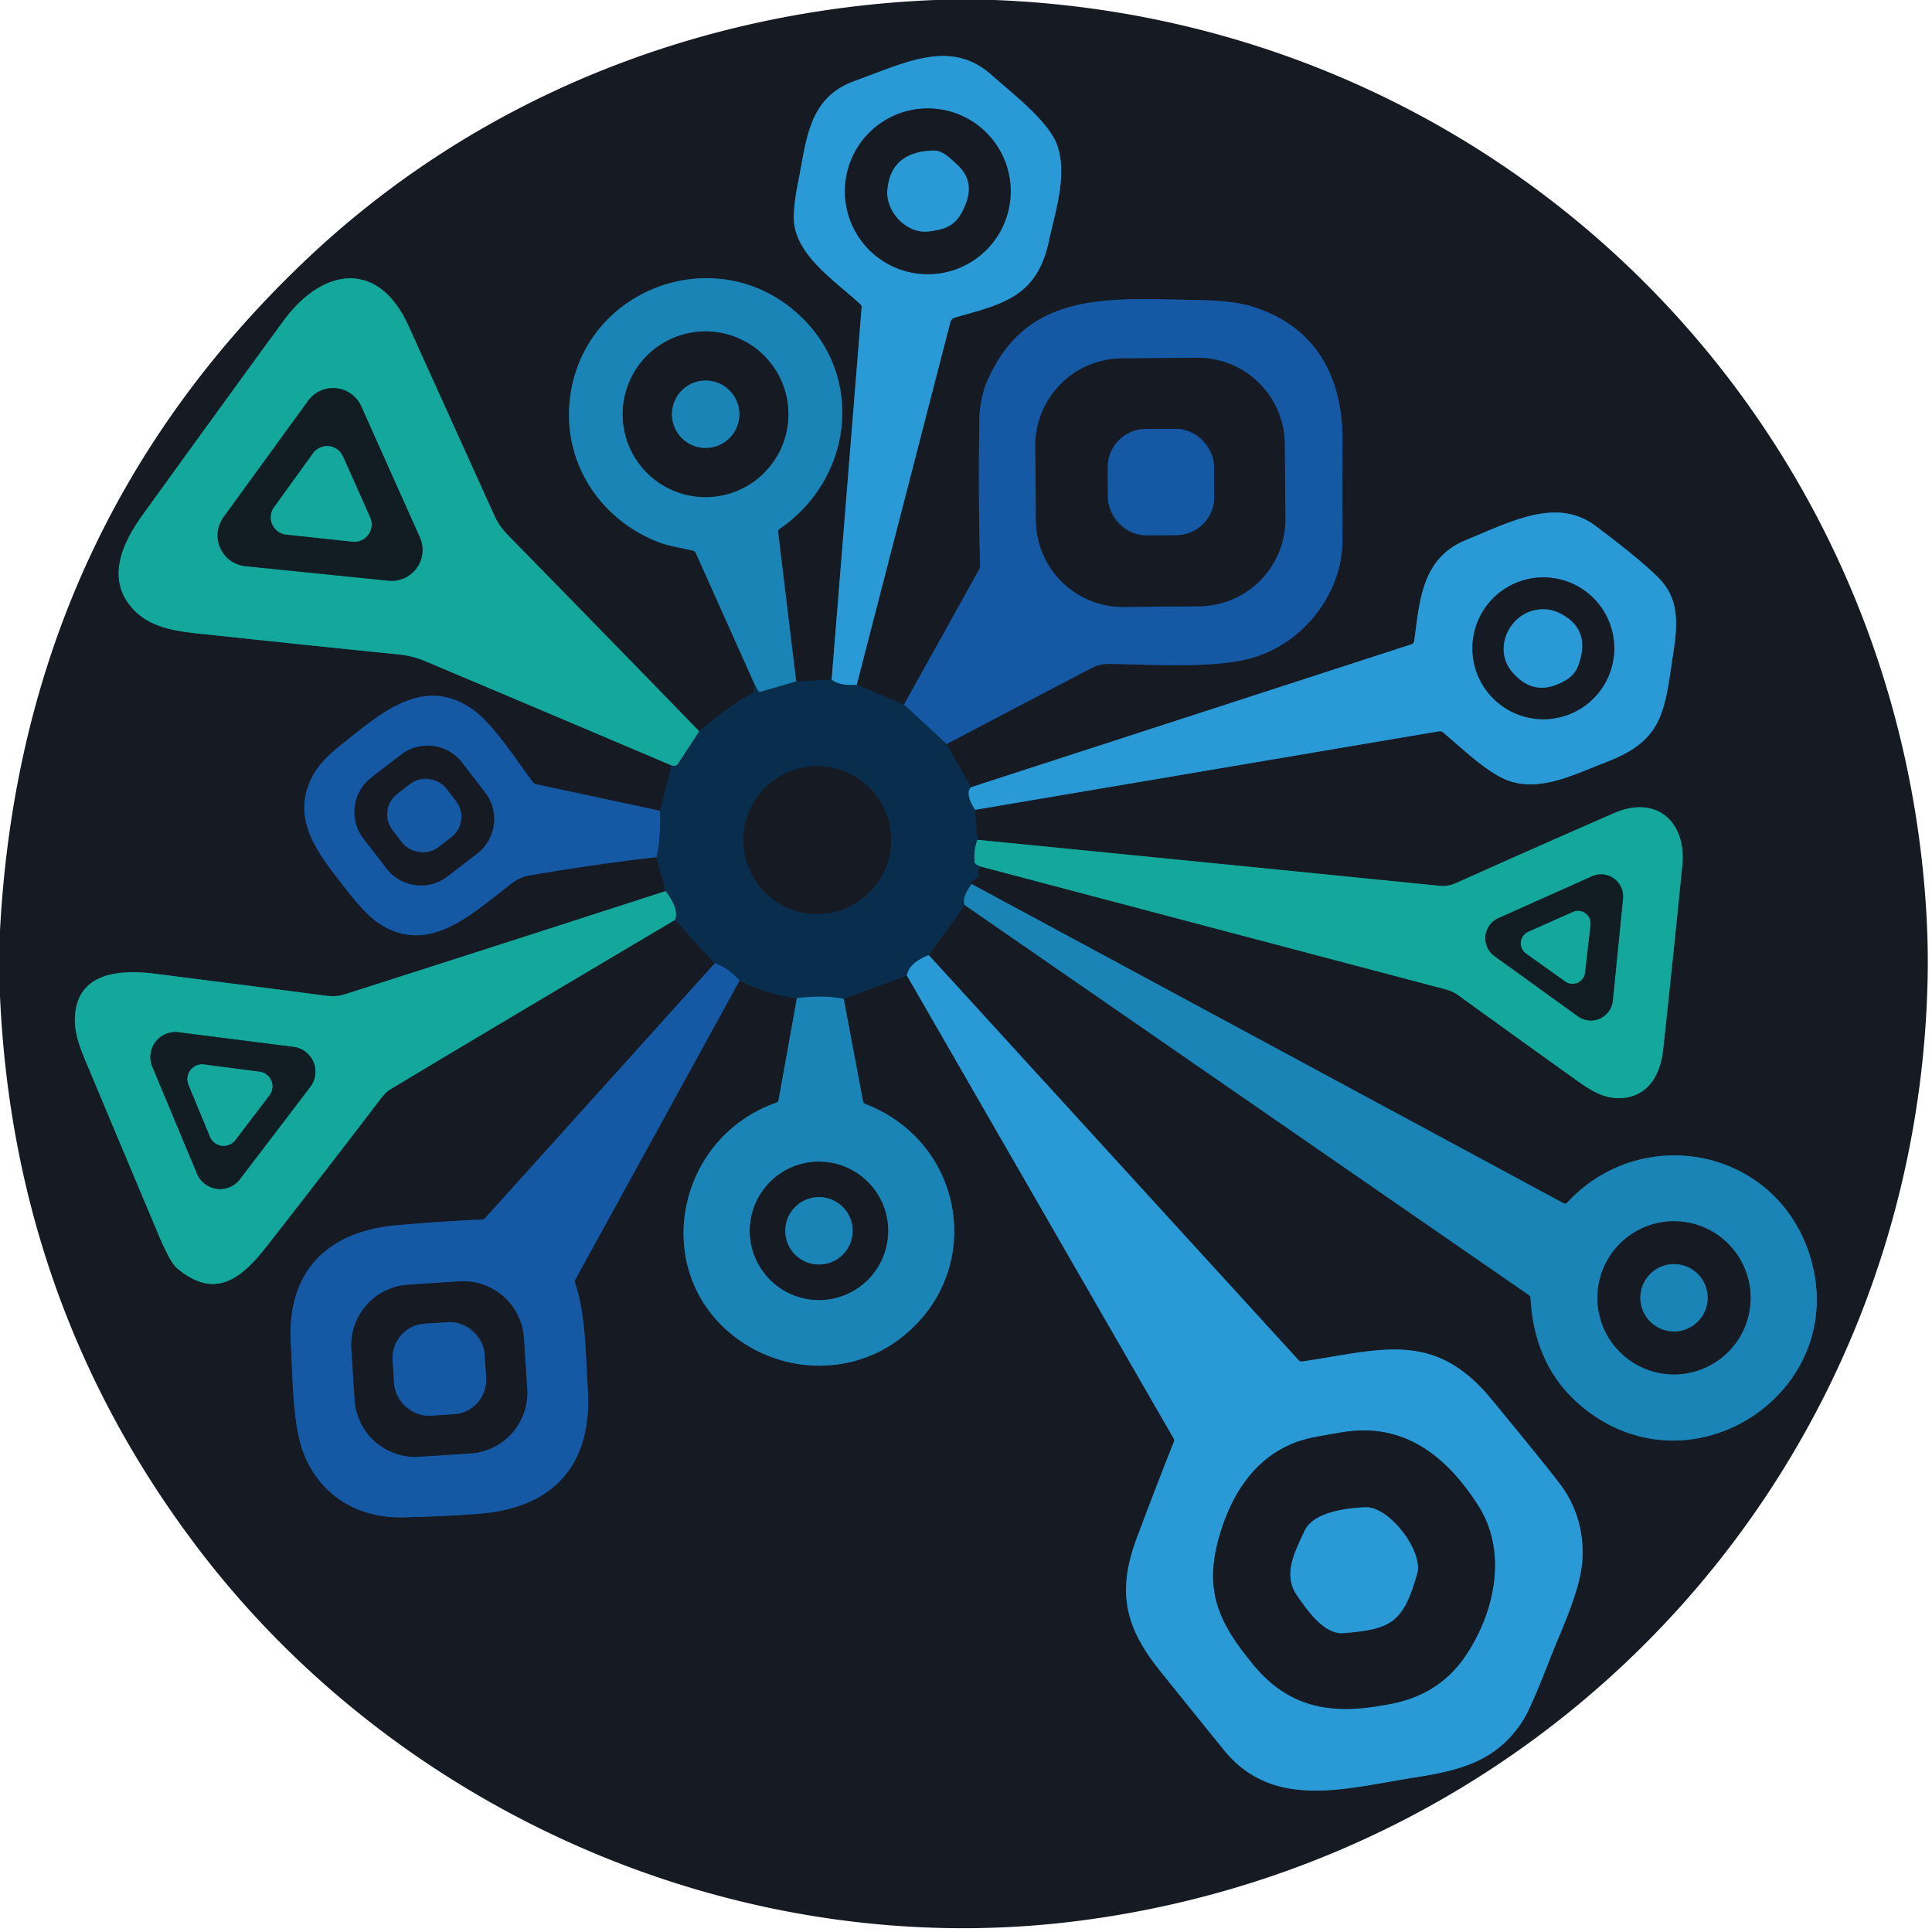
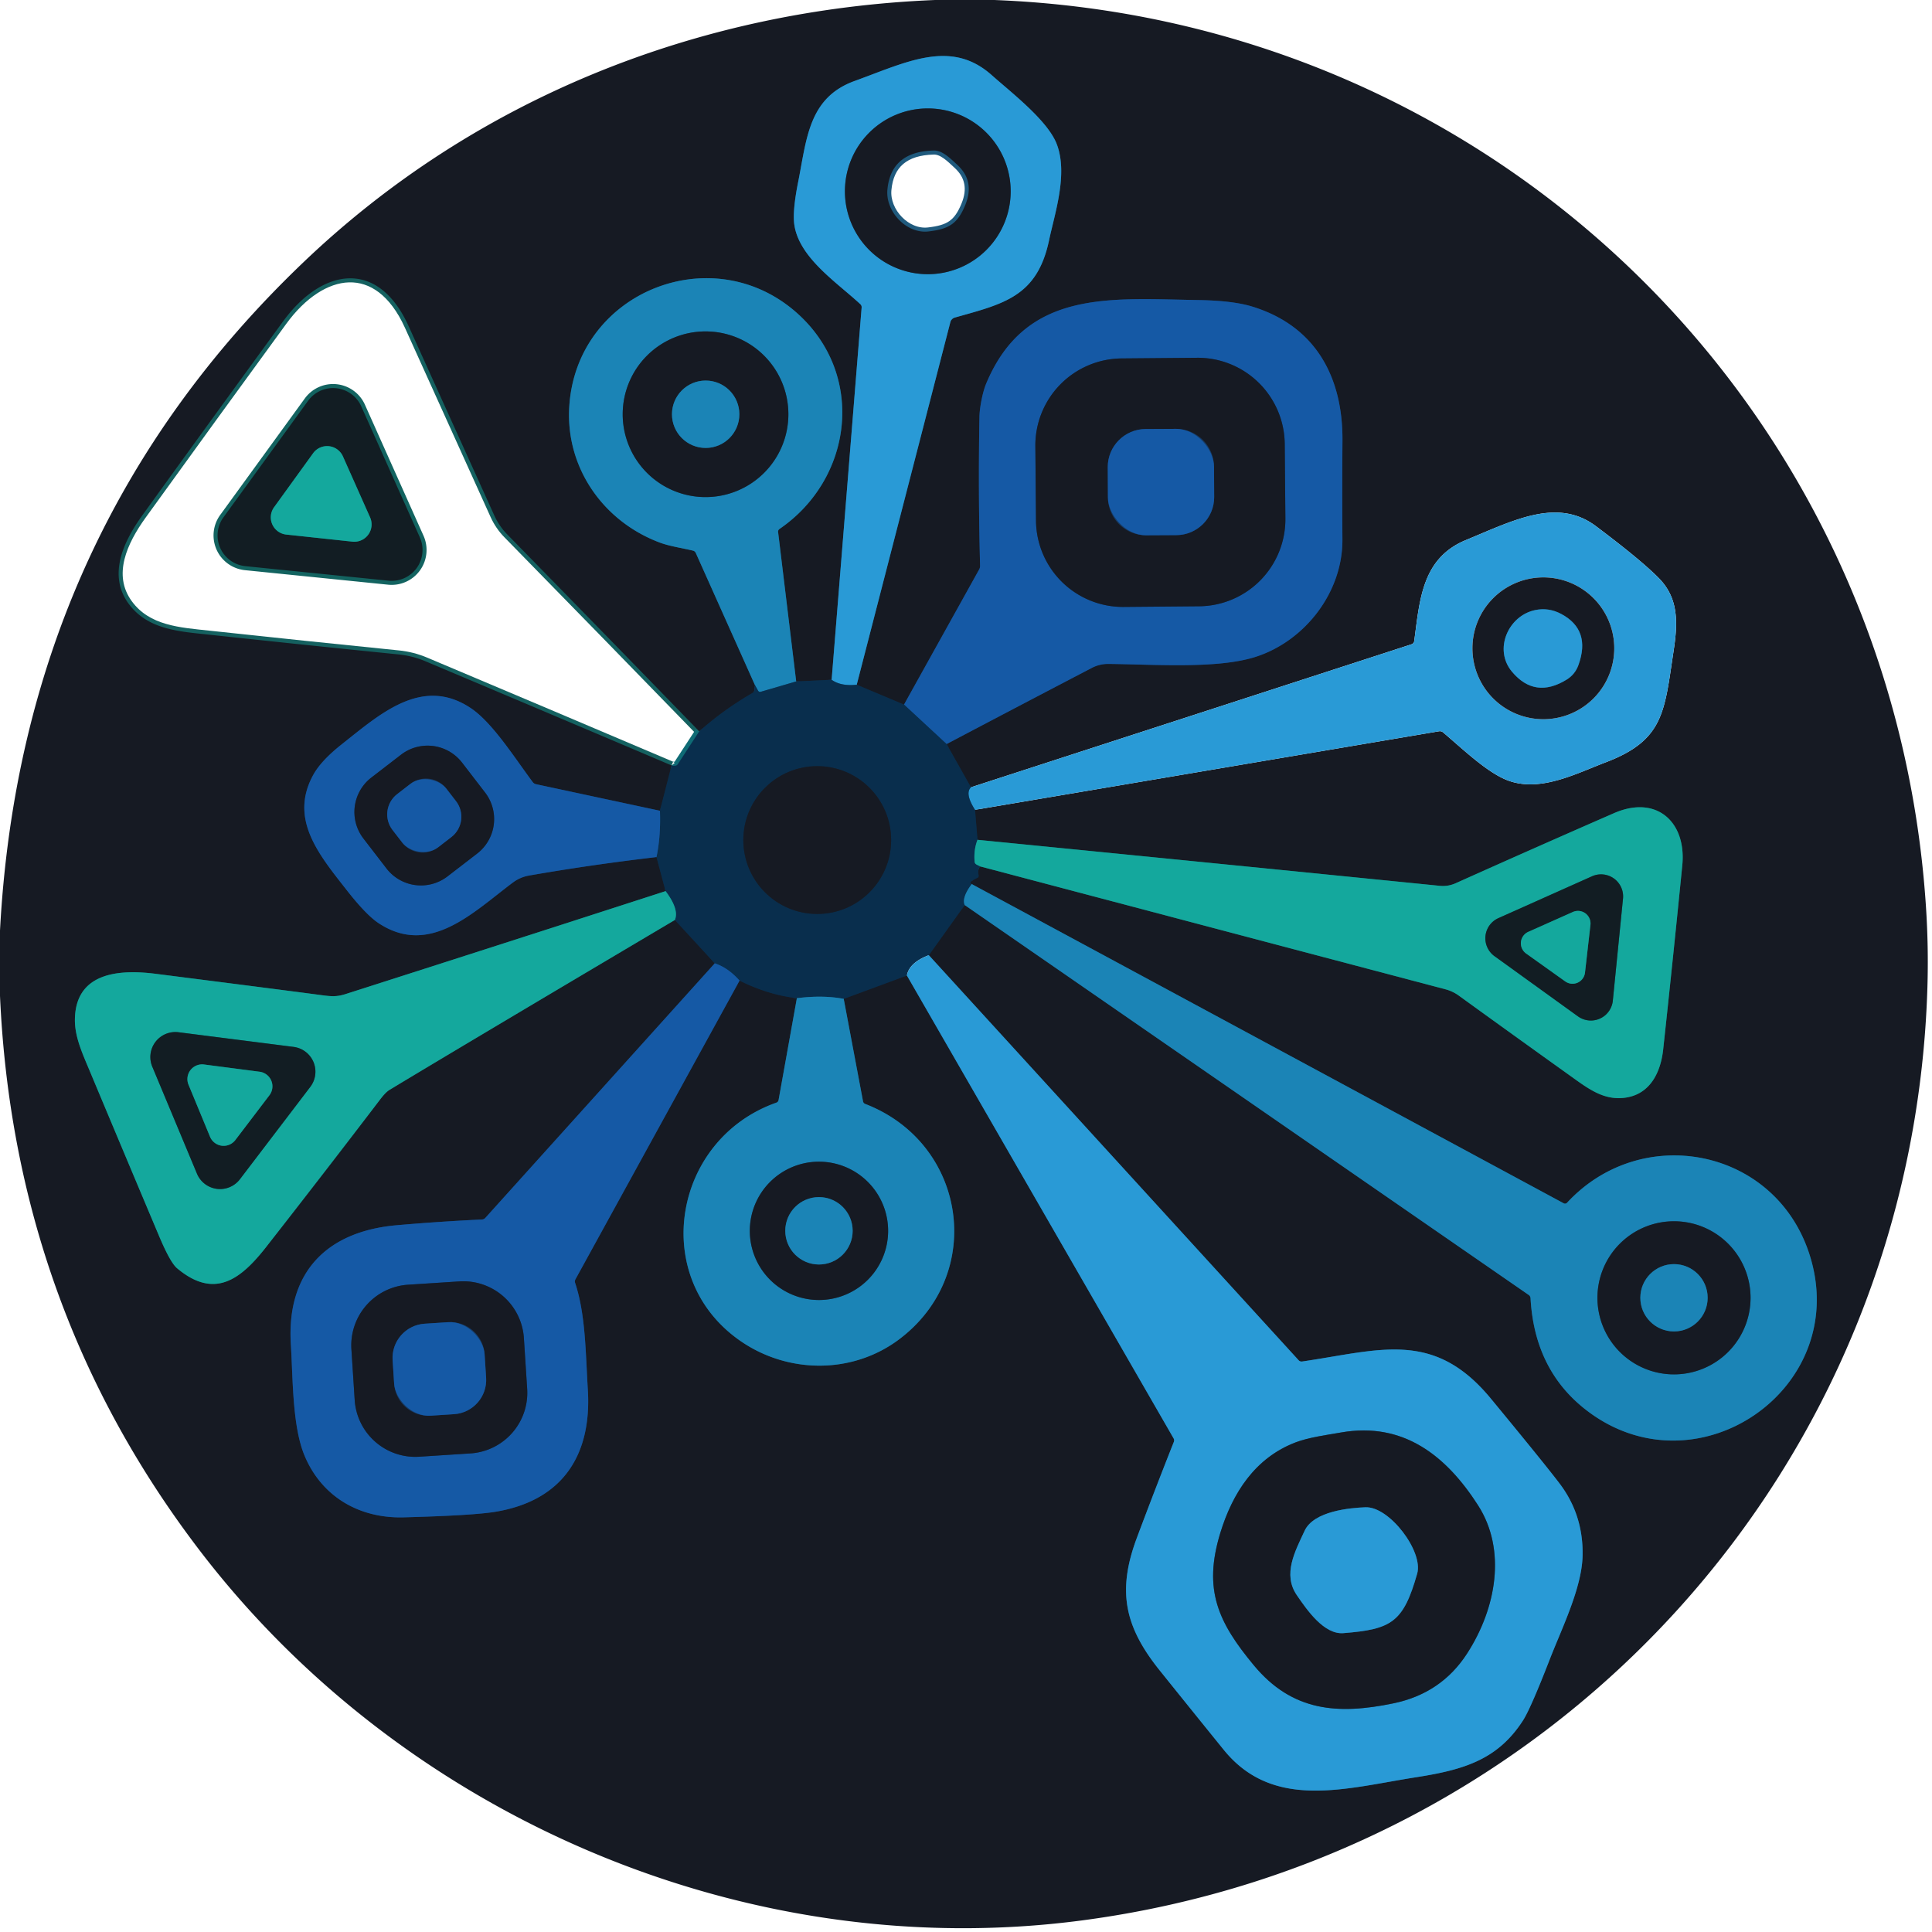
<svg xmlns="http://www.w3.org/2000/svg" version="1.1" viewBox="0.00 0.00 480.00 480.00">
  <g stroke-width="2.00" fill="none" stroke-linecap="butt">
    <path stroke="#102438" vector-effect="non-scaling-stroke" d="   M 206.62 168.89   L 197.81 169.30" />
    <path stroke="#194f6d" vector-effect="non-scaling-stroke" d="   M 197.81 169.30   L 193.32 132.21   Q 193.26 131.70 193.68 131.41   C 211.69 119.07 215.01 93.78 198.78 78.48   C 177.73 58.63 142.99 72.27 141.42 101.29   C 140.60 116.34 149.96 129.61 164.00 134.83   C 166.38 135.71 169.43 136.15 172.15 136.80   Q 172.66 136.92 172.87 137.39   L 187.57 170.22" />
    <path stroke="#102438" vector-effect="non-scaling-stroke" d="   M 187.57 170.22   L 187.45 171.37   Q 187.39 171.91 186.91 172.19   Q 179.79 176.31 173.72 181.70" />
    <path stroke="#156160" vector-effect="non-scaling-stroke" d="   M 173.72 181.70   Q 149.73 156.99 126.03 132.78   Q 124.01 130.71 122.81 128.07   Q 112.16 104.55 101.52 81.03   C 93.89 64.17 79.98 66.62 70.34 79.83   Q 52.78 103.89 35.35 128.05   C 30.74 134.45 26.72 142.80 31.93 149.95   C 36.66 156.45 44.55 156.89 51.93 157.68   Q 75.43 160.21 99.02 162.59   Q 102.48 162.94 105.68 164.28   Q 135.91 177.02 166.85 190.17" />
    <path stroke="#102438" vector-effect="non-scaling-stroke" d="   M 166.85 190.17   L 163.96 201.43" />
    <path stroke="#163a64" vector-effect="non-scaling-stroke" d="   M 163.96 201.43   L 133.17 194.83   Q 132.67 194.72 132.36 194.31   C 127.83 188.25 122.34 179.49 116.91 175.89   C 104.85 167.90 94.37 177.44 84.99 184.85   Q 79.82 188.93 77.87 192.44   C 71.76 203.43 79.21 212.29 86.04 221.02   Q 90.94 227.30 94.08 229.37   C 106.79 237.74 117.57 226.63 127.43 219.26   Q 129.23 217.92 131.43 217.53   Q 146.83 214.84 163.10 212.94" />
    <path stroke="#102438" vector-effect="non-scaling-stroke" d="   M 163.10 212.94   L 165.36 221.40" />
    <path stroke="#156160" vector-effect="non-scaling-stroke" d="   M 165.36 221.40   Q 125.21 234.39 85.84 246.98   C 83.63 247.69 82.23 247.55 80.00 247.26   Q 71.57 246.13 38.75 241.95   C 29.71 240.79 18.77 241.51 18.61 253.27   C 18.55 257.69 20.58 261.96 22.40 266.33   Q 30.96 286.78 39.58 307.22   Q 42.31 313.68 44.00 315.10   C 53.30 322.90 59.82 317.88 66.17 309.75   Q 80.42 291.54 94.44 273.16   Q 95.81 271.36 96.77 270.78   Q 113.61 260.60 167.67 228.56" />
    <path stroke="#102438" vector-effect="non-scaling-stroke" d="   M 167.67 228.56   L 177.58 239.34" />
    <path stroke="#163a64" vector-effect="non-scaling-stroke" d="   M 177.58 239.34   L 120.58 302.58   Q 120.24 302.95 119.74 302.98   Q 109.17 303.48 98.62 304.40   C 81.25 305.90 71.15 316.02 72.26 333.99   C 72.80 342.74 72.61 354.42 75.71 361.76   C 79.99 371.87 89.26 377.27 100.27 376.98   Q 117.67 376.52 123.25 375.57   C 139.96 372.73 147.01 361.32 146.05 345.36   C 145.48 335.82 145.47 326.48 142.89 318.74   Q 142.73 318.26 142.98 317.82   L 183.74 243.63" />
    <path stroke="#102438" vector-effect="non-scaling-stroke" d="   M 183.74 243.63   Q 190.77 247.15 197.98 248.00" />
    <path stroke="#194f6d" vector-effect="non-scaling-stroke" d="   M 197.98 248.00   L 193.44 273.28   Q 193.35 273.79 192.86 273.96   C 167.14 283.05 161.18 317.57 184.11 333.26   C 195.91 341.34 211.84 341.43 223.39 332.75   C 244.99 316.50 240.15 284.02 214.99 274.28   Q 214.50 274.10 214.41 273.59   L 209.62 248.17" />
    <path stroke="#102438" vector-effect="non-scaling-stroke" d="   M 209.62 248.17   L 225.32 242.37" />
    <path stroke="#205a7d" vector-effect="non-scaling-stroke" d="   M 225.32 242.37   L 291.56 357.33   Q 291.82 357.77 291.63 358.25   Q 286.92 370.13 282.44 382.10   C 277.50 395.31 279.41 404.17 288.14 415.03   Q 296.06 424.89 304.03 434.73   C 316.37 449.96 334.50 444.25 351.84 441.55   C 363.64 439.70 372.07 437.22 378.36 427.48   Q 380.27 424.54 385.04 412.24   C 388.04 404.52 393.02 394.51 393.19 386.50   Q 393.40 376.39 387.47 368.57   Q 383.69 363.59 370.39 347.47   C 356.21 330.30 342.89 335.43 323.52 338.26   A 0.99 0.97 -25.3 0 1 322.65 337.96   L 230.77 237.32" />
    <path stroke="#102438" vector-effect="non-scaling-stroke" d="   M 230.77 237.32   L 239.68 224.86" />
    <path stroke="#194f6d" vector-effect="non-scaling-stroke" d="   M 239.68 224.86   L 379.81 321.73   A 1.05 1.05 0.0 0 1 380.26 322.53   Q 381.23 340.10 393.65 349.98   C 421.26 371.95 460.77 344.75 449.36 311.05   C 440.56 285.10 407.72 278.93 389.33 298.82   A 0.69 0.69 0.0 0 1 388.50 298.96   L 241.43 219.65" />
    <path stroke="#102438" vector-effect="non-scaling-stroke" d="   M 241.43 219.65   Q 240.30 219.28 242.77 218.14   Q 243.22 217.94 243.13 217.45   Q 242.85 215.96 243.53 215.26" />
    <path stroke="#156160" vector-effect="non-scaling-stroke" d="   M 243.53 215.26   L 359.16 245.80   A 9.91 9.83 -19.4 0 1 362.41 247.34   Q 375.92 257.12 390.18 267.32   C 394.61 270.49 398.56 273.56 404.03 272.68   C 410.02 271.72 412.59 266.41 413.21 260.75   Q 415.69 237.89 417.96 214.99   C 419.02 204.28 411.63 197.39 400.99 202.03   Q 381.31 210.62 361.65 219.44   Q 359.75 220.29 357.68 220.08   Q 300.44 214.34 242.86 208.65" />
    <path stroke="#102438" vector-effect="non-scaling-stroke" d="   M 242.86 208.65   L 242.24 201.20" />
-     <path stroke="#205a7d" vector-effect="non-scaling-stroke" d="   M 242.24 201.20   L 357.54 181.68   A 1.23 1.22 60.2 0 1 358.52 181.95   C 363.33 186.00 369.65 192.15 374.85 193.98   C 382.81 196.80 391.50 192.23 398.97 189.38   C 413.52 183.85 413.51 176.70 415.82 161.58   C 416.89 154.51 416.97 148.64 412.24 143.75   Q 407.94 139.32 396.51 130.73   C 386.92 123.53 376.00 129.31 364.19 134.18   C 353.25 138.70 352.74 149.07 351.36 159.27   A 0.98 0.97 84.8 0 1 350.70 160.07   L 241.23 195.60" />
    <path stroke="#102438" vector-effect="non-scaling-stroke" d="   M 241.23 195.60   L 235.18 184.86" />
    <path stroke="#163a64" vector-effect="non-scaling-stroke" d="   M 235.18 184.86   Q 253.29 175.31 271.26 165.94   Q 273.21 164.93 275.41 164.95   C 286.95 165.07 302.38 166.22 311.87 163.22   C 324.03 159.37 333.61 147.33 333.52 134.00   Q 333.44 121.76 333.53 109.51   C 333.65 93.56 326.77 80.96 311.09 76.16   Q 306.31 74.69 297.73 74.55   C 275.65 74.19 254.82 71.86 245.01 95.31   C 244.05 97.62 243.37 101.50 243.34 103.57   Q 243.01 122.04 243.50 140.55   A 1.86 1.80 59.8 0 1 243.27 141.48   L 224.60 175.05" />
    <path stroke="#102438" vector-effect="non-scaling-stroke" d="   M 224.60 175.05   L 212.85 170.12" />
    <path stroke="#205a7d" vector-effect="non-scaling-stroke" d="   M 212.85 170.12   L 236.11 80.04   A 1.61 1.60 -0.7 0 1 237.24 78.89   C 249.29 75.49 257.66 73.76 260.63 59.72   C 262.04 53.03 265.40 43.22 262.54 35.78   C 260.27 29.92 251.37 23.09 246.35 18.63   C 236.23 9.65 225.30 15.42 212.30 20.13   C 200.84 24.29 200.43 34.59 198.29 45.26   Q 196.86 52.44 197.35 55.84   C 198.55 64.08 207.97 70.19 213.74 75.57   Q 214.11 75.91 214.07 76.42   L 206.62 168.89" />
    <path stroke="#196492" vector-effect="non-scaling-stroke" d="   M 212.85 170.12   Q 208.89 170.53 206.62 168.89" />
    <path stroke="#0f6b75" vector-effect="non-scaling-stroke" d="   M 242.86 208.65   Q 241.89 211.14 242.14 214.07   Q 242.18 214.57 242.63 214.80   L 243.53 215.26" />
    <path stroke="#125982" vector-effect="non-scaling-stroke" d="   M 241.43 219.65   Q 238.91 222.99 239.68 224.86" />
-     <path stroke="#196492" vector-effect="non-scaling-stroke" d="   M 230.77 237.32   Q 225.90 239.16 225.32 242.37" />
    <path stroke="#125982" vector-effect="non-scaling-stroke" d="   M 209.62 248.17   Q 204.48 247.18 197.98 248.00" />
    <path stroke="#0f4479" vector-effect="non-scaling-stroke" d="   M 183.74 243.63   Q 180.93 240.44 177.58 239.34" />
    <path stroke="#0f6b75" vector-effect="non-scaling-stroke" d="   M 167.67 228.56   Q 168.78 225.93 165.36 221.40" />
    <path stroke="#0f4479" vector-effect="non-scaling-stroke" d="   M 163.10 212.94   Q 164.19 207.78 163.96 201.43" />
    <path stroke="#0f6b75" vector-effect="non-scaling-stroke" d="   M 173.72 181.70   L 168.42 189.83   Q 168.16 190.23 167.68 190.25   Q 166.94 190.28 166.85 190.17" />
    <path stroke="#125982" vector-effect="non-scaling-stroke" d="   M 197.81 169.30   L 189.05 171.86   Q 188.56 172.00 188.32 171.56   L 187.57 170.22" />
    <path stroke="#0f4479" vector-effect="non-scaling-stroke" d="   M 235.18 184.86   L 224.60 175.05" />
    <path stroke="#196492" vector-effect="non-scaling-stroke" d="   M 242.24 201.20   Q 239.65 197.15 241.23 195.60" />
    <path stroke="#205a7d" vector-effect="non-scaling-stroke" d="   M 251.10 47.53   A 20.59 20.59 0.0 0 0 230.51 26.94   A 20.59 20.59 0.0 0 0 209.92 47.53   A 20.59 20.59 0.0 0 0 230.51 68.12   A 20.59 20.59 0.0 0 0 251.10 47.53" />
    <path stroke="#205a7d" vector-effect="non-scaling-stroke" d="   M 237.93 41.04   C 235.97 39.22 234.12 37.35 231.97 37.40   Q 221.31 37.66 220.47 47.18   C 219.99 52.59 225.24 58.15 230.68 57.50   C 235.72 56.91 237.90 55.64 239.83 50.90   Q 242.22 45.05 237.93 41.04" />
    <path stroke="#136360" vector-effect="non-scaling-stroke" d="   M 96.53 144.27   A 7.67 7.67 0.0 0 0 104.31 133.51   L 89.75 100.95   A 7.67 7.67 0.0 0 0 76.54 99.58   L 55.52 128.52   A 7.67 7.67 0.0 0 0 60.95 140.66   L 96.53 144.27" />
-     <path stroke="#194f6d" vector-effect="non-scaling-stroke" d="   M 195.87 102.92   A 20.58 20.58 0.0 0 0 175.29 82.34   A 20.58 20.58 0.0 0 0 154.71 102.92   A 20.58 20.58 0.0 0 0 175.29 123.50   A 20.58 20.58 0.0 0 0 195.87 102.92" />
+     <path stroke="#194f6d" vector-effect="non-scaling-stroke" d="   M 195.87 102.92   A 20.58 20.58 0.0 0 0 154.71 102.92   A 20.58 20.58 0.0 0 0 175.29 123.50   A 20.58 20.58 0.0 0 0 195.87 102.92" />
    <path stroke="#163a64" vector-effect="non-scaling-stroke" d="   M 319.188 110.32   A 21.62 21.62 0.0 0 0 297.38 88.889   L 278.661 89.053   A 21.62 21.62 0.0 0 0 257.231 110.861   L 257.392 129.36   A 21.62 21.62 0.0 0 0 279.2 150.791   L 297.919 150.627   A 21.62 21.62 0.0 0 0 319.349 128.819   L 319.188 110.32" />
    <path stroke="#194f6d" vector-effect="non-scaling-stroke" d="   M 183.69 102.92   A 8.37 8.37 0.0 0 0 175.32 94.55   A 8.37 8.37 0.0 0 0 166.95 102.92   A 8.37 8.37 0.0 0 0 175.32 111.29   A 8.37 8.37 0.0 0 0 183.69 102.92" />
    <path stroke="#163a64" vector-effect="non-scaling-stroke" d="   M 301.62 115.951   A 9.45 9.45 0.0 0 0 292.121 106.55   L 284.621 106.59   A 9.45 9.45 0.0 0 0 275.221 116.089   L 275.26 123.589   A 9.45 9.45 0.0 0 0 284.759 132.989   L 292.259 132.95   A 9.45 9.45 0.0 0 0 301.659 123.451   L 301.62 115.951" />
    <path stroke="#136360" vector-effect="non-scaling-stroke" d="   M 87.56 134.57   A 4.30 4.30 0.0 0 0 91.95 128.55   L 85.20 113.39   A 4.30 4.30 0.0 0 0 77.78 112.62   L 68.10 126.01   A 4.30 4.30 0.0 0 0 71.12 132.81   L 87.56 134.57" />
-     <path stroke="#205a7d" vector-effect="non-scaling-stroke" d="   M 401.06 161.07   A 17.62 17.62 0.0 0 0 383.44 143.45   A 17.62 17.62 0.0 0 0 365.82 161.07   A 17.62 17.62 0.0 0 0 383.44 178.69   A 17.62 17.62 0.0 0 0 401.06 161.07" />
    <path stroke="#205a7d" vector-effect="non-scaling-stroke" d="   M 381.42 151.57   C 374.73 152.95 371.02 161.34 375.63 166.86   Q 381.35 173.71 389.24 168.84   Q 391.31 167.56 392.15 165.25   Q 395.32 156.51 387.89 152.54   Q 384.78 150.88 381.42 151.57" />
    <path stroke="#102438" vector-effect="non-scaling-stroke" d="   M 221.40 208.71   A 18.36 18.36 0.0 0 0 203.04 190.35   A 18.36 18.36 0.0 0 0 184.68 208.71   A 18.36 18.36 0.0 0 0 203.04 227.07   A 18.36 18.36 0.0 0 0 221.40 208.71" />
    <path stroke="#163a64" vector-effect="non-scaling-stroke" d="   M 114.797 189.471   A 10.81 10.81 0.0 0 0 99.637 187.502   L 92.269 193.177   A 10.81 10.81 0.0 0 0 90.3 208.337   L 96.023 215.769   A 10.81 10.81 0.0 0 0 111.183 217.738   L 118.551 212.063   A 10.81 10.81 0.0 0 0 120.52 196.903   L 114.797 189.471" />
    <path stroke="#163a64" vector-effect="non-scaling-stroke" d="   M 110.869 195.908   A 6.36 6.36 0.0 0 0 101.948 194.765   L 98.672 197.297   A 6.36 6.36 0.0 0 0 97.529 206.219   L 99.951 209.352   A 6.36 6.36 0.0 0 0 108.872 210.495   L 112.148 207.963   A 6.36 6.36 0.0 0 0 113.291 199.041   L 110.869 195.908" />
    <path stroke="#136360" vector-effect="non-scaling-stroke" d="   M 372.27 228.11   A 5.48 5.48 0.0 0 0 371.30 237.55   L 392.04 252.51   A 5.48 5.48 0.0 0 0 400.70 248.61   L 403.23 223.25   A 5.48 5.48 0.0 0 0 395.54 217.71   L 372.27 228.11" />
    <path stroke="#136360" vector-effect="non-scaling-stroke" d="   M 395.14 229.78   A 3.12 3.12 0.0 0 0 390.77 226.58   L 379.71 231.51   A 3.12 3.12 0.0 0 0 379.16 236.90   L 388.88 243.83   A 3.12 3.12 0.0 0 0 393.79 241.64   L 395.14 229.78" />
    <path stroke="#194f6d" vector-effect="non-scaling-stroke" d="   M 434.92 322.44   A 19.02 19.02 0.0 0 0 415.90 303.42   A 19.02 19.02 0.0 0 0 396.88 322.44   A 19.02 19.02 0.0 0 0 415.90 341.46   A 19.02 19.02 0.0 0 0 434.92 322.44" />
    <path stroke="#136360" vector-effect="non-scaling-stroke" d="   M 48.94 291.60   A 6.21 6.21 0.0 0 0 59.61 292.97   L 77.09 270.03   A 6.21 6.21 0.0 0 0 72.93 260.10   L 44.36 256.46   A 6.21 6.21 0.0 0 0 37.84 265.02   L 48.94 291.60" />
    <path stroke="#205a7d" vector-effect="non-scaling-stroke" d="   M 311.50 413.72   C 321.05 425.24 332.39 426.05 346.18 423.19   Q 358.09 420.73 364.50 410.80   C 371.80 399.50 374.29 385.06 367.24 374.03   C 359.34 361.69 348.69 353.21 333.22 355.89   C 329.42 356.55 325.16 357.12 321.94 358.34   C 311.85 362.16 306.22 370.91 303.17 380.89   C 298.85 395.03 302.71 403.12 311.50 413.72" />
    <path stroke="#163a64" vector-effect="non-scaling-stroke" d="   M 130.157 332.448   A 15.09 15.09 0.0 0 0 114.125 318.363   L 101.392 319.186   A 15.09 15.09 0.0 0 0 87.307 335.219   L 88.123 347.832   A 15.09 15.09 0.0 0 0 104.155 361.917   L 116.888 361.094   A 15.09 15.09 0.0 0 0 130.973 345.061   L 130.157 332.448" />
    <path stroke="#194f6d" vector-effect="non-scaling-stroke" d="   M 220.65 305.80   A 17.18 17.18 0.0 0 0 203.47 288.62   A 17.18 17.18 0.0 0 0 186.29 305.80   A 17.18 17.18 0.0 0 0 203.47 322.98   A 17.18 17.18 0.0 0 0 220.65 305.80" />
    <path stroke="#136360" vector-effect="non-scaling-stroke" d="   M 66.94 272.11   A 3.66 3.66 0.0 0 0 64.50 266.27   L 50.69 264.47   A 3.66 3.66 0.0 0 0 46.84 269.50   L 52.18 282.42   A 3.66 3.66 0.0 0 0 58.47 283.24   L 66.94 272.11" />
    <path stroke="#194f6d" vector-effect="non-scaling-stroke" d="   M 211.84 305.79   A 8.37 8.37 0.0 0 0 203.47 297.42   A 8.37 8.37 0.0 0 0 195.10 305.79   A 8.37 8.37 0.0 0 0 203.47 314.16   A 8.37 8.37 0.0 0 0 211.84 305.79" />
    <path stroke="#194f6d" vector-effect="non-scaling-stroke" d="   M 424.26 322.43   A 8.36 8.36 0.0 0 0 415.90 314.07   A 8.36 8.36 0.0 0 0 407.54 322.43   A 8.36 8.36 0.0 0 0 415.90 330.79   A 8.36 8.36 0.0 0 0 424.26 322.43" />
    <path stroke="#163a64" vector-effect="non-scaling-stroke" d="   M 120.398 336.457   A 8.53 8.53 0.0 0 0 111.335 328.495   L 105.507 328.872   A 8.53 8.53 0.0 0 0 97.545 337.935   L 97.922 343.763   A 8.53 8.53 0.0 0 0 106.985 351.725   L 112.813 351.348   A 8.53 8.53 0.0 0 0 120.775 342.285   L 120.398 336.457" />
    <path stroke="#205a7d" vector-effect="non-scaling-stroke" d="   M 322.18 396.30   C 324.73 400.03 328.97 406.14 333.76 405.75   C 345.73 404.80 348.66 403.07 352.10 390.95   C 353.66 385.45 345.21 374.25 339.25 374.48   C 335.43 374.62 326.39 375.41 324.12 380.33   C 321.78 385.39 318.62 391.09 322.18 396.30" />
  </g>
  <path fill="#161a23" d="   M 232.32 0.00   L 247.03 0.00   C 371.30 4.81 470.38 101.26 478.50 225.27   Q 479.16 235.31 478.86 245.26   C 475.29 364.43 386.59 461.61 268.76 477.13   C 185.27 488.14 99.85 451.29 49.23 384.71   Q 3.44 324.47 0.00 247.43   L 0.00 231.17   Q 5.28 132.05 75.46 65.09   C 117.93 24.55 173.41 2.39 232.32 0.00   Z   M 206.62 168.89   L 197.81 169.30   L 193.32 132.21   Q 193.26 131.70 193.68 131.41   C 211.69 119.07 215.01 93.78 198.78 78.48   C 177.73 58.63 142.99 72.27 141.42 101.29   C 140.60 116.34 149.96 129.61 164.00 134.83   C 166.38 135.71 169.43 136.15 172.15 136.80   Q 172.66 136.92 172.87 137.39   L 187.57 170.22   L 187.45 171.37   Q 187.39 171.91 186.91 172.19   Q 179.79 176.31 173.72 181.70   Q 149.73 156.99 126.03 132.78   Q 124.01 130.71 122.81 128.07   Q 112.16 104.55 101.52 81.03   C 93.89 64.17 79.98 66.62 70.34 79.83   Q 52.78 103.89 35.35 128.05   C 30.74 134.45 26.72 142.80 31.93 149.95   C 36.66 156.45 44.55 156.89 51.93 157.68   Q 75.43 160.21 99.02 162.59   Q 102.48 162.94 105.68 164.28   Q 135.91 177.02 166.85 190.17   L 163.96 201.43   L 133.17 194.83   Q 132.67 194.72 132.36 194.31   C 127.83 188.25 122.34 179.49 116.91 175.89   C 104.85 167.90 94.37 177.44 84.99 184.85   Q 79.82 188.93 77.87 192.44   C 71.76 203.43 79.21 212.29 86.04 221.02   Q 90.94 227.30 94.08 229.37   C 106.79 237.74 117.57 226.63 127.43 219.26   Q 129.23 217.92 131.43 217.53   Q 146.83 214.84 163.10 212.94   L 165.36 221.40   Q 125.21 234.39 85.84 246.98   C 83.63 247.69 82.23 247.55 80.00 247.26   Q 71.57 246.13 38.75 241.95   C 29.71 240.79 18.77 241.51 18.61 253.27   C 18.55 257.69 20.58 261.96 22.40 266.33   Q 30.96 286.78 39.58 307.22   Q 42.31 313.68 44.00 315.10   C 53.30 322.90 59.82 317.88 66.17 309.75   Q 80.42 291.54 94.44 273.16   Q 95.81 271.36 96.77 270.78   Q 113.61 260.60 167.67 228.56   L 177.58 239.34   L 120.58 302.58   Q 120.24 302.95 119.74 302.98   Q 109.17 303.48 98.62 304.40   C 81.25 305.90 71.15 316.02 72.26 333.99   C 72.80 342.74 72.61 354.42 75.71 361.76   C 79.99 371.87 89.26 377.27 100.27 376.98   Q 117.67 376.52 123.25 375.57   C 139.96 372.73 147.01 361.32 146.05 345.36   C 145.48 335.82 145.47 326.48 142.89 318.74   Q 142.73 318.26 142.98 317.82   L 183.74 243.63   Q 190.77 247.15 197.98 248.00   L 193.44 273.28   Q 193.35 273.79 192.86 273.96   C 167.14 283.05 161.18 317.57 184.11 333.26   C 195.91 341.34 211.84 341.43 223.39 332.75   C 244.99 316.50 240.15 284.02 214.99 274.28   Q 214.50 274.10 214.41 273.59   L 209.62 248.17   L 225.32 242.37   L 291.56 357.33   Q 291.82 357.77 291.63 358.25   Q 286.92 370.13 282.44 382.10   C 277.50 395.31 279.41 404.17 288.14 415.03   Q 296.06 424.89 304.03 434.73   C 316.37 449.96 334.50 444.25 351.84 441.55   C 363.64 439.70 372.07 437.22 378.36 427.48   Q 380.27 424.54 385.04 412.24   C 388.04 404.52 393.02 394.51 393.19 386.50   Q 393.40 376.39 387.47 368.57   Q 383.69 363.59 370.39 347.47   C 356.21 330.30 342.89 335.43 323.52 338.26   A 0.99 0.97 -25.3 0 1 322.65 337.96   L 230.77 237.32   L 239.68 224.86   L 379.81 321.73   A 1.05 1.05 0.0 0 1 380.26 322.53   Q 381.23 340.10 393.65 349.98   C 421.26 371.95 460.77 344.75 449.36 311.05   C 440.56 285.10 407.72 278.93 389.33 298.82   A 0.69 0.69 0.0 0 1 388.50 298.96   L 241.43 219.65   Q 240.30 219.28 242.77 218.14   Q 243.22 217.94 243.13 217.45   Q 242.85 215.96 243.53 215.26   L 359.16 245.80   A 9.91 9.83 -19.4 0 1 362.41 247.34   Q 375.92 257.12 390.18 267.32   C 394.61 270.49 398.56 273.56 404.03 272.68   C 410.02 271.72 412.59 266.41 413.21 260.75   Q 415.69 237.89 417.96 214.99   C 419.02 204.28 411.63 197.39 400.99 202.03   Q 381.31 210.62 361.65 219.44   Q 359.75 220.29 357.68 220.08   Q 300.44 214.34 242.86 208.65   L 242.24 201.20   L 357.54 181.68   A 1.23 1.22 60.2 0 1 358.52 181.95   C 363.33 186.00 369.65 192.15 374.85 193.98   C 382.81 196.80 391.50 192.23 398.97 189.38   C 413.52 183.85 413.51 176.70 415.82 161.58   C 416.89 154.51 416.97 148.64 412.24 143.75   Q 407.94 139.32 396.51 130.73   C 386.92 123.53 376.00 129.31 364.19 134.18   C 353.25 138.70 352.74 149.07 351.36 159.27   A 0.98 0.97 84.8 0 1 350.70 160.07   L 241.23 195.60   L 235.18 184.86   Q 253.29 175.31 271.26 165.94   Q 273.21 164.93 275.41 164.95   C 286.95 165.07 302.38 166.22 311.87 163.22   C 324.03 159.37 333.61 147.33 333.52 134.00   Q 333.44 121.76 333.53 109.51   C 333.65 93.56 326.77 80.96 311.09 76.16   Q 306.31 74.69 297.73 74.55   C 275.65 74.19 254.82 71.86 245.01 95.31   C 244.05 97.62 243.37 101.50 243.34 103.57   Q 243.01 122.04 243.50 140.55   A 1.86 1.80 59.8 0 1 243.27 141.48   L 224.60 175.05   L 212.85 170.12   L 236.11 80.04   A 1.61 1.60 -0.7 0 1 237.24 78.89   C 249.29 75.49 257.66 73.76 260.63 59.72   C 262.04 53.03 265.40 43.22 262.54 35.78   C 260.27 29.92 251.37 23.09 246.35 18.63   C 236.23 9.65 225.30 15.42 212.30 20.13   C 200.84 24.29 200.43 34.59 198.29 45.26   Q 196.86 52.44 197.35 55.84   C 198.55 64.08 207.97 70.19 213.74 75.57   Q 214.11 75.91 214.07 76.42   L 206.62 168.89   Z" />
  <path fill="#299ad6" d="   M 212.85 170.12   Q 208.89 170.53 206.62 168.89   L 214.07 76.42   Q 214.11 75.91 213.74 75.57   C 207.97 70.19 198.55 64.08 197.35 55.84   Q 196.86 52.44 198.29 45.26   C 200.43 34.59 200.84 24.29 212.30 20.13   C 225.30 15.42 236.23 9.65 246.35 18.63   C 251.37 23.09 260.27 29.92 262.54 35.78   C 265.40 43.22 262.04 53.03 260.63 59.72   C 257.66 73.76 249.29 75.49 237.24 78.89   A 1.61 1.60 -0.7 0 0 236.11 80.04   L 212.85 170.12   Z   M 251.10 47.53   A 20.59 20.59 0.0 0 0 230.51 26.94   A 20.59 20.59 0.0 0 0 209.92 47.53   A 20.59 20.59 0.0 0 0 230.51 68.12   A 20.59 20.59 0.0 0 0 251.10 47.53   Z" />
  <path fill="#161a23" d="   M 251.10 47.53   A 20.59 20.59 0.0 0 1 230.51 68.12   A 20.59 20.59 0.0 0 1 209.92 47.53   A 20.59 20.59 0.0 0 1 230.51 26.94   A 20.59 20.59 0.0 0 1 251.10 47.53   Z   M 237.93 41.04   C 235.97 39.22 234.12 37.35 231.97 37.40   Q 221.31 37.66 220.47 47.18   C 219.99 52.59 225.24 58.15 230.68 57.50   C 235.72 56.91 237.90 55.64 239.83 50.90   Q 242.22 45.05 237.93 41.04   Z" />
-   <path fill="#299ad6" d="   M 237.93 41.04   Q 242.22 45.05 239.83 50.90   C 237.90 55.64 235.72 56.91 230.68 57.50   C 225.24 58.15 219.99 52.59 220.47 47.18   Q 221.31 37.66 231.97 37.40   C 234.12 37.35 235.97 39.22 237.93 41.04   Z" />
-   <path fill="#14a89d" d="   M 173.72 181.70   L 168.42 189.83   Q 168.16 190.23 167.68 190.25   Q 166.94 190.28 166.85 190.17   Q 135.91 177.02 105.68 164.28   Q 102.48 162.94 99.02 162.59   Q 75.43 160.21 51.93 157.68   C 44.55 156.89 36.66 156.45 31.93 149.95   C 26.72 142.80 30.74 134.45 35.35 128.05   Q 52.78 103.89 70.34 79.83   C 79.98 66.62 93.89 64.17 101.52 81.03   Q 112.16 104.55 122.81 128.07   Q 124.01 130.71 126.03 132.78   Q 149.73 156.99 173.72 181.70   Z   M 96.53 144.27   A 7.67 7.67 0.0 0 0 104.31 133.51   L 89.75 100.95   A 7.67 7.67 0.0 0 0 76.54 99.58   L 55.52 128.52   A 7.67 7.67 0.0 0 0 60.95 140.66   L 96.53 144.27   Z" />
  <path fill="#1b84b6" d="   M 197.81 169.30   L 189.05 171.86   Q 188.56 172.00 188.32 171.56   L 187.57 170.22   L 172.87 137.39   Q 172.66 136.92 172.15 136.80   C 169.43 136.15 166.38 135.71 164.00 134.83   C 149.96 129.61 140.60 116.34 141.42 101.29   C 142.99 72.27 177.73 58.63 198.78 78.48   C 215.01 93.78 211.69 119.07 193.68 131.41   Q 193.26 131.70 193.32 132.21   L 197.81 169.30   Z   M 195.87 102.92   A 20.58 20.58 0.0 0 0 175.29 82.34   A 20.58 20.58 0.0 0 0 154.71 102.92   A 20.58 20.58 0.0 0 0 175.29 123.50   A 20.58 20.58 0.0 0 0 195.87 102.92   Z" />
  <path fill="#1559a5" d="   M 235.18 184.86   L 224.60 175.05   L 243.27 141.48   A 1.86 1.80 59.8 0 0 243.50 140.55   Q 243.01 122.04 243.34 103.57   C 243.37 101.50 244.05 97.62 245.01 95.31   C 254.82 71.86 275.65 74.19 297.73 74.55   Q 306.31 74.69 311.09 76.16   C 326.77 80.96 333.65 93.56 333.53 109.51   Q 333.44 121.76 333.52 134.00   C 333.61 147.33 324.03 159.37 311.87 163.22   C 302.38 166.22 286.95 165.07 275.41 164.95   Q 273.21 164.93 271.26 165.94   Q 253.29 175.31 235.18 184.86   Z   M 319.188 110.32   A 21.62 21.62 0.0 0 0 297.38 88.889   L 278.661 89.053   A 21.62 21.62 0.0 0 0 257.231 110.861   L 257.392 129.36   A 21.62 21.62 0.0 0 0 279.2 150.791   L 297.919 150.627   A 21.62 21.62 0.0 0 0 319.349 128.819   L 319.188 110.32   Z" />
  <path fill="#161a23" d="   M 195.87 102.92   A 20.58 20.58 0.0 0 1 175.29 123.50   A 20.58 20.58 0.0 0 1 154.71 102.92   A 20.58 20.58 0.0 0 1 175.29 82.34   A 20.58 20.58 0.0 0 1 195.87 102.92   Z   M 183.69 102.92   A 8.37 8.37 0.0 0 0 175.32 94.55   A 8.37 8.37 0.0 0 0 166.95 102.92   A 8.37 8.37 0.0 0 0 175.32 111.29   A 8.37 8.37 0.0 0 0 183.69 102.92   Z" />
  <path fill="#161a23" d="   M 319.349 128.819   A 21.62 21.62 0.0 0 1 297.919 150.627   L 279.2 150.791   A 21.62 21.62 0.0 0 1 257.392 129.36   L 257.231 110.861   A 21.62 21.62 0.0 0 1 278.661 89.053   L 297.38 88.889   A 21.62 21.62 0.0 0 1 319.188 110.32   L 319.349 128.819   Z   M 301.62 115.951   A 9.45 9.45 0.0 0 0 292.121 106.55   L 284.621 106.59   A 9.45 9.45 0.0 0 0 275.221 116.089   L 275.26 123.589   A 9.45 9.45 0.0 0 0 284.759 132.989   L 292.259 132.95   A 9.45 9.45 0.0 0 0 301.659 123.451   L 301.62 115.951   Z" />
  <circle fill="#1b84b6" cx="175.32" cy="102.92" r="8.37" />
  <path fill="#121d23" d="   M 96.53 144.27   L 60.95 140.66   A 7.67 7.67 0.0 0 1 55.52 128.52   L 76.54 99.58   A 7.67 7.67 0.0 0 1 89.75 100.95   L 104.31 133.51   A 7.67 7.67 0.0 0 1 96.53 144.27   Z   M 87.56 134.57   A 4.30 4.30 0.0 0 0 91.95 128.55   L 85.20 113.39   A 4.30 4.30 0.0 0 0 77.78 112.62   L 68.10 126.01   A 4.30 4.30 0.0 0 0 71.12 132.81   L 87.56 134.57   Z" />
  <rect fill="#1559a5" x="-13.20" y="-13.20" transform="translate(288.44,119.77) rotate(-0.3)" width="26.40" height="26.40" rx="9.45" />
  <path fill="#14a89d" d="   M 87.56 134.57   L 71.12 132.81   A 4.30 4.30 0.0 0 1 68.10 126.01   L 77.78 112.62   A 4.30 4.30 0.0 0 1 85.20 113.39   L 91.95 128.55   A 4.30 4.30 0.0 0 1 87.56 134.57   Z" />
  <path fill="#299ad6" d="   M 242.24 201.20   Q 239.65 197.15 241.23 195.60   L 350.70 160.07   A 0.98 0.97 84.8 0 0 351.36 159.27   C 352.74 149.07 353.25 138.70 364.19 134.18   C 376.00 129.31 386.92 123.53 396.51 130.73   Q 407.94 139.32 412.24 143.75   C 416.97 148.64 416.89 154.51 415.82 161.58   C 413.51 176.70 413.52 183.85 398.97 189.38   C 391.50 192.23 382.81 196.80 374.85 193.98   C 369.65 192.15 363.33 186.00 358.52 181.95   A 1.23 1.22 60.2 0 0 357.54 181.68   L 242.24 201.20   Z   M 401.06 161.07   A 17.62 17.62 0.0 0 0 383.44 143.45   A 17.62 17.62 0.0 0 0 365.82 161.07   A 17.62 17.62 0.0 0 0 383.44 178.69   A 17.62 17.62 0.0 0 0 401.06 161.07   Z" />
  <path fill="#161a23" d="   M 401.06 161.07   A 17.62 17.62 0.0 0 1 383.44 178.69   A 17.62 17.62 0.0 0 1 365.82 161.07   A 17.62 17.62 0.0 0 1 383.44 143.45   A 17.62 17.62 0.0 0 1 401.06 161.07   Z   M 381.42 151.57   C 374.73 152.95 371.02 161.34 375.63 166.86   Q 381.35 173.71 389.24 168.84   Q 391.31 167.56 392.15 165.25   Q 395.32 156.51 387.89 152.54   Q 384.78 150.88 381.42 151.57   Z" />
  <path fill="#299ad6" d="   M 375.63 166.86   C 371.02 161.34 374.73 152.95 381.42 151.57   Q 384.78 150.88 387.89 152.54   Q 395.32 156.51 392.15 165.25   Q 391.31 167.56 389.24 168.84   Q 381.35 173.71 375.63 166.86   Z" />
  <path fill="#092e4d" d="   M 206.62 168.89   Q 208.89 170.53 212.85 170.12   L 224.60 175.05   L 235.18 184.86   L 241.23 195.60   Q 239.65 197.15 242.24 201.20   L 242.86 208.65   Q 241.89 211.14 242.14 214.07   Q 242.18 214.57 242.63 214.80   L 243.53 215.26   Q 242.85 215.96 243.13 217.45   Q 243.22 217.94 242.77 218.14   Q 240.30 219.28 241.43 219.65   Q 238.91 222.99 239.68 224.86   L 230.77 237.32   Q 225.90 239.16 225.32 242.37   L 209.62 248.17   Q 204.48 247.18 197.98 248.00   Q 190.77 247.15 183.74 243.63   Q 180.93 240.44 177.58 239.34   L 167.67 228.56   Q 168.78 225.93 165.36 221.40   L 163.10 212.94   Q 164.19 207.78 163.96 201.43   L 166.85 190.17   Q 166.94 190.28 167.68 190.25   Q 168.16 190.23 168.42 189.83   L 173.72 181.70   Q 179.79 176.31 186.91 172.19   Q 187.39 171.91 187.45 171.37   L 187.57 170.22   L 188.32 171.56   Q 188.56 172.00 189.05 171.86   L 197.81 169.30   L 206.62 168.89   Z   M 221.40 208.71   A 18.36 18.36 0.0 0 0 203.04 190.35   A 18.36 18.36 0.0 0 0 184.68 208.71   A 18.36 18.36 0.0 0 0 203.04 227.07   A 18.36 18.36 0.0 0 0 221.40 208.71   Z" />
  <path fill="#1559a5" d="   M 163.96 201.43   Q 164.19 207.78 163.10 212.94   Q 146.83 214.84 131.43 217.53   Q 129.23 217.92 127.43 219.26   C 117.57 226.63 106.79 237.74 94.08 229.37   Q 90.94 227.30 86.04 221.02   C 79.21 212.29 71.76 203.43 77.87 192.44   Q 79.82 188.93 84.99 184.85   C 94.37 177.44 104.85 167.90 116.91 175.89   C 122.34 179.49 127.83 188.25 132.36 194.31   Q 132.67 194.72 133.17 194.83   L 163.96 201.43   Z   M 114.797 189.471   A 10.81 10.81 0.0 0 0 99.637 187.502   L 92.269 193.177   A 10.81 10.81 0.0 0 0 90.3 208.337   L 96.023 215.769   A 10.81 10.81 0.0 0 0 111.183 217.738   L 118.551 212.063   A 10.81 10.81 0.0 0 0 120.52 196.903   L 114.797 189.471   Z" />
  <path fill="#161a23" d="   M 120.52 196.903   A 10.81 10.81 0.0 0 1 118.551 212.063   L 111.183 217.738   A 10.81 10.81 0.0 0 1 96.023 215.769   L 90.3 208.337   A 10.81 10.81 0.0 0 1 92.269 193.177   L 99.637 187.502   A 10.81 10.81 0.0 0 1 114.797 189.471   L 120.52 196.903   Z   M 110.869 195.908   A 6.36 6.36 0.0 0 0 101.948 194.765   L 98.672 197.297   A 6.36 6.36 0.0 0 0 97.529 206.219   L 99.951 209.352   A 6.36 6.36 0.0 0 0 108.872 210.495   L 112.148 207.963   A 6.36 6.36 0.0 0 0 113.291 199.041   L 110.869 195.908   Z" />
  <circle fill="#161a23" cx="203.04" cy="208.71" r="18.36" />
  <rect fill="#1559a5" x="-8.43" y="-8.34" transform="translate(105.41,202.63) rotate(-37.7)" width="16.86" height="16.68" rx="6.36" />
  <path fill="#14a89d" d="   M 243.53 215.26   L 242.63 214.80   Q 242.18 214.57 242.14 214.07   Q 241.89 211.14 242.86 208.65   Q 300.44 214.34 357.68 220.08   Q 359.75 220.29 361.65 219.44   Q 381.31 210.62 400.99 202.03   C 411.63 197.39 419.02 204.28 417.96 214.99   Q 415.69 237.89 413.21 260.75   C 412.59 266.41 410.02 271.72 404.03 272.68   C 398.56 273.56 394.61 270.49 390.18 267.32   Q 375.92 257.12 362.41 247.34   A 9.91 9.83 -19.4 0 0 359.16 245.80   L 243.53 215.26   Z   M 372.27 228.11   A 5.48 5.48 0.0 0 0 371.30 237.55   L 392.04 252.51   A 5.48 5.48 0.0 0 0 400.70 248.61   L 403.23 223.25   A 5.48 5.48 0.0 0 0 395.54 217.71   L 372.27 228.11   Z" />
  <path fill="#121d23" d="   M 372.27 228.11   L 395.54 217.71   A 5.48 5.48 0.0 0 1 403.23 223.25   L 400.70 248.61   A 5.48 5.48 0.0 0 1 392.04 252.51   L 371.30 237.55   A 5.48 5.48 0.0 0 1 372.27 228.11   Z   M 395.14 229.78   A 3.12 3.12 0.0 0 0 390.77 226.58   L 379.71 231.51   A 3.12 3.12 0.0 0 0 379.16 236.90   L 388.88 243.83   A 3.12 3.12 0.0 0 0 393.79 241.64   L 395.14 229.78   Z" />
  <path fill="#1b84b6" d="   M 241.43 219.65   L 388.50 298.96   A 0.69 0.69 0.0 0 0 389.33 298.82   C 407.72 278.93 440.56 285.10 449.36 311.05   C 460.77 344.75 421.26 371.95 393.65 349.98   Q 381.23 340.10 380.26 322.53   A 1.05 1.05 0.0 0 0 379.81 321.73   L 239.68 224.86   Q 238.91 222.99 241.43 219.65   Z   M 434.92 322.44   A 19.02 19.02 0.0 0 0 415.90 303.42   A 19.02 19.02 0.0 0 0 396.88 322.44   A 19.02 19.02 0.0 0 0 415.90 341.46   A 19.02 19.02 0.0 0 0 434.92 322.44   Z" />
  <path fill="#14a89d" d="   M 165.36 221.40   Q 168.78 225.93 167.67 228.56   Q 113.61 260.60 96.77 270.78   Q 95.81 271.36 94.44 273.16   Q 80.42 291.54 66.17 309.75   C 59.82 317.88 53.30 322.90 44.00 315.10   Q 42.31 313.68 39.58 307.22   Q 30.96 286.78 22.40 266.33   C 20.58 261.96 18.55 257.69 18.61 253.27   C 18.77 241.51 29.71 240.79 38.75 241.95   Q 71.57 246.13 80.00 247.26   C 82.23 247.55 83.63 247.69 85.84 246.98   Q 125.21 234.39 165.36 221.40   Z   M 48.94 291.60   A 6.21 6.21 0.0 0 0 59.61 292.97   L 77.09 270.03   A 6.21 6.21 0.0 0 0 72.93 260.10   L 44.36 256.46   A 6.21 6.21 0.0 0 0 37.84 265.02   L 48.94 291.60   Z" />
  <path fill="#14a89d" d="   M 395.14 229.78   L 393.79 241.64   A 3.12 3.12 0.0 0 1 388.88 243.83   L 379.16 236.90   A 3.12 3.12 0.0 0 1 379.71 231.51   L 390.77 226.58   A 3.12 3.12 0.0 0 1 395.14 229.78   Z" />
  <path fill="#299ad6" d="   M 230.77 237.32   L 322.65 337.96   A 0.99 0.97 -25.3 0 0 323.52 338.26   C 342.89 335.43 356.21 330.30 370.39 347.47   Q 383.69 363.59 387.47 368.57   Q 393.40 376.39 393.19 386.50   C 393.02 394.51 388.04 404.52 385.04 412.24   Q 380.27 424.54 378.36 427.48   C 372.07 437.22 363.64 439.70 351.84 441.55   C 334.50 444.25 316.37 449.96 304.03 434.73   Q 296.06 424.89 288.14 415.03   C 279.41 404.17 277.50 395.31 282.44 382.10   Q 286.92 370.13 291.63 358.25   Q 291.82 357.77 291.56 357.33   L 225.32 242.37   Q 225.90 239.16 230.77 237.32   Z   M 311.50 413.72   C 321.05 425.24 332.39 426.05 346.18 423.19   Q 358.09 420.73 364.50 410.80   C 371.80 399.50 374.29 385.06 367.24 374.03   C 359.34 361.69 348.69 353.21 333.22 355.89   C 329.42 356.55 325.16 357.12 321.94 358.34   C 311.85 362.16 306.22 370.91 303.17 380.89   C 298.85 395.03 302.71 403.12 311.50 413.72   Z" />
  <path fill="#1559a5" d="   M 177.58 239.34   Q 180.93 240.44 183.74 243.63   L 142.98 317.82   Q 142.73 318.26 142.89 318.74   C 145.47 326.48 145.48 335.82 146.05 345.36   C 147.01 361.32 139.96 372.73 123.25 375.57   Q 117.67 376.52 100.27 376.98   C 89.26 377.27 79.99 371.87 75.71 361.76   C 72.61 354.42 72.80 342.74 72.26 333.99   C 71.15 316.02 81.25 305.90 98.62 304.40   Q 109.17 303.48 119.74 302.98   Q 120.24 302.95 120.58 302.58   L 177.58 239.34   Z   M 130.157 332.448   A 15.09 15.09 0.0 0 0 114.125 318.363   L 101.392 319.186   A 15.09 15.09 0.0 0 0 87.307 335.219   L 88.123 347.832   A 15.09 15.09 0.0 0 0 104.155 361.917   L 116.888 361.094   A 15.09 15.09 0.0 0 0 130.973 345.061   L 130.157 332.448   Z" />
  <path fill="#1b84b6" d="   M 209.62 248.17   L 214.41 273.59   Q 214.50 274.10 214.99 274.28   C 240.15 284.02 244.99 316.50 223.39 332.75   C 211.84 341.43 195.91 341.34 184.11 333.26   C 161.18 317.57 167.14 283.05 192.86 273.96   Q 193.35 273.79 193.44 273.28   L 197.98 248.00   Q 204.48 247.18 209.62 248.17   Z   M 220.65 305.80   A 17.18 17.18 0.0 0 0 203.47 288.62   A 17.18 17.18 0.0 0 0 186.29 305.80   A 17.18 17.18 0.0 0 0 203.47 322.98   A 17.18 17.18 0.0 0 0 220.65 305.80   Z" />
  <path fill="#121d23" d="   M 48.94 291.60   L 37.84 265.02   A 6.21 6.21 0.0 0 1 44.36 256.46   L 72.93 260.10   A 6.21 6.21 0.0 0 1 77.09 270.03   L 59.61 292.97   A 6.21 6.21 0.0 0 1 48.94 291.60   Z   M 66.94 272.11   A 3.66 3.66 0.0 0 0 64.50 266.27   L 50.69 264.47   A 3.66 3.66 0.0 0 0 46.84 269.50   L 52.18 282.42   A 3.66 3.66 0.0 0 0 58.47 283.24   L 66.94 272.11   Z" />
  <path fill="#14a89d" d="   M 66.94 272.11   L 58.47 283.24   A 3.66 3.66 0.0 0 1 52.18 282.42   L 46.84 269.50   A 3.66 3.66 0.0 0 1 50.69 264.47   L 64.50 266.27   A 3.66 3.66 0.0 0 1 66.94 272.11   Z" />
  <path fill="#161a23" d="   M 220.65 305.80   A 17.18 17.18 0.0 0 1 203.47 322.98   A 17.18 17.18 0.0 0 1 186.29 305.80   A 17.18 17.18 0.0 0 1 203.47 288.62   A 17.18 17.18 0.0 0 1 220.65 305.80   Z   M 211.84 305.79   A 8.37 8.37 0.0 0 0 203.47 297.42   A 8.37 8.37 0.0 0 0 195.10 305.79   A 8.37 8.37 0.0 0 0 203.47 314.16   A 8.37 8.37 0.0 0 0 211.84 305.79   Z" />
  <circle fill="#1b84b6" cx="203.47" cy="305.79" r="8.37" />
  <path fill="#161a23" d="   M 434.92 322.44   A 19.02 19.02 0.0 0 1 415.90 341.46   A 19.02 19.02 0.0 0 1 396.88 322.44   A 19.02 19.02 0.0 0 1 415.90 303.42   A 19.02 19.02 0.0 0 1 434.92 322.44   Z   M 424.26 322.43   A 8.36 8.36 0.0 0 0 415.90 314.07   A 8.36 8.36 0.0 0 0 407.54 322.43   A 8.36 8.36 0.0 0 0 415.90 330.79   A 8.36 8.36 0.0 0 0 424.26 322.43   Z" />
  <circle fill="#1b84b6" cx="415.90" cy="322.43" r="8.36" />
  <path fill="#161a23" d="   M 130.973 345.061   A 15.09 15.09 0.0 0 1 116.888 361.094   L 104.155 361.917   A 15.09 15.09 0.0 0 1 88.123 347.832   L 87.307 335.219   A 15.09 15.09 0.0 0 1 101.392 319.186   L 114.125 318.363   A 15.09 15.09 0.0 0 1 130.157 332.448   L 130.973 345.061   Z   M 120.398 336.457   A 8.53 8.53 0.0 0 0 111.335 328.495   L 105.507 328.872   A 8.53 8.53 0.0 0 0 97.545 337.935   L 97.922 343.763   A 8.53 8.53 0.0 0 0 106.985 351.725   L 112.813 351.348   A 8.53 8.53 0.0 0 0 120.775 342.285   L 120.398 336.457   Z" />
  <rect fill="#1559a5" x="-11.45" y="-11.45" transform="translate(109.16,340.11) rotate(-3.7)" width="22.90" height="22.90" rx="8.53" />
  <path fill="#161a23" d="   M 346.18 423.19   C 332.39 426.05 321.05 425.24 311.50 413.72   C 302.71 403.12 298.85 395.03 303.17 380.89   C 306.22 370.91 311.85 362.16 321.94 358.34   C 325.16 357.12 329.42 356.55 333.22 355.89   C 348.69 353.21 359.34 361.69 367.24 374.03   C 374.29 385.06 371.80 399.50 364.50 410.80   Q 358.09 420.73 346.18 423.19   Z   M 322.18 396.30   C 324.73 400.03 328.97 406.14 333.76 405.75   C 345.73 404.80 348.66 403.07 352.10 390.95   C 353.66 385.45 345.21 374.25 339.25 374.48   C 335.43 374.62 326.39 375.41 324.12 380.33   C 321.78 385.39 318.62 391.09 322.18 396.30   Z" />
  <path fill="#299ad6" d="   M 333.76 405.75   C 328.97 406.14 324.73 400.03 322.18 396.30   C 318.62 391.09 321.78 385.39 324.12 380.33   C 326.39 375.41 335.43 374.62 339.25 374.48   C 345.21 374.25 353.66 385.45 352.10 390.95   C 348.66 403.07 345.73 404.80 333.76 405.75   Z" />
</svg>